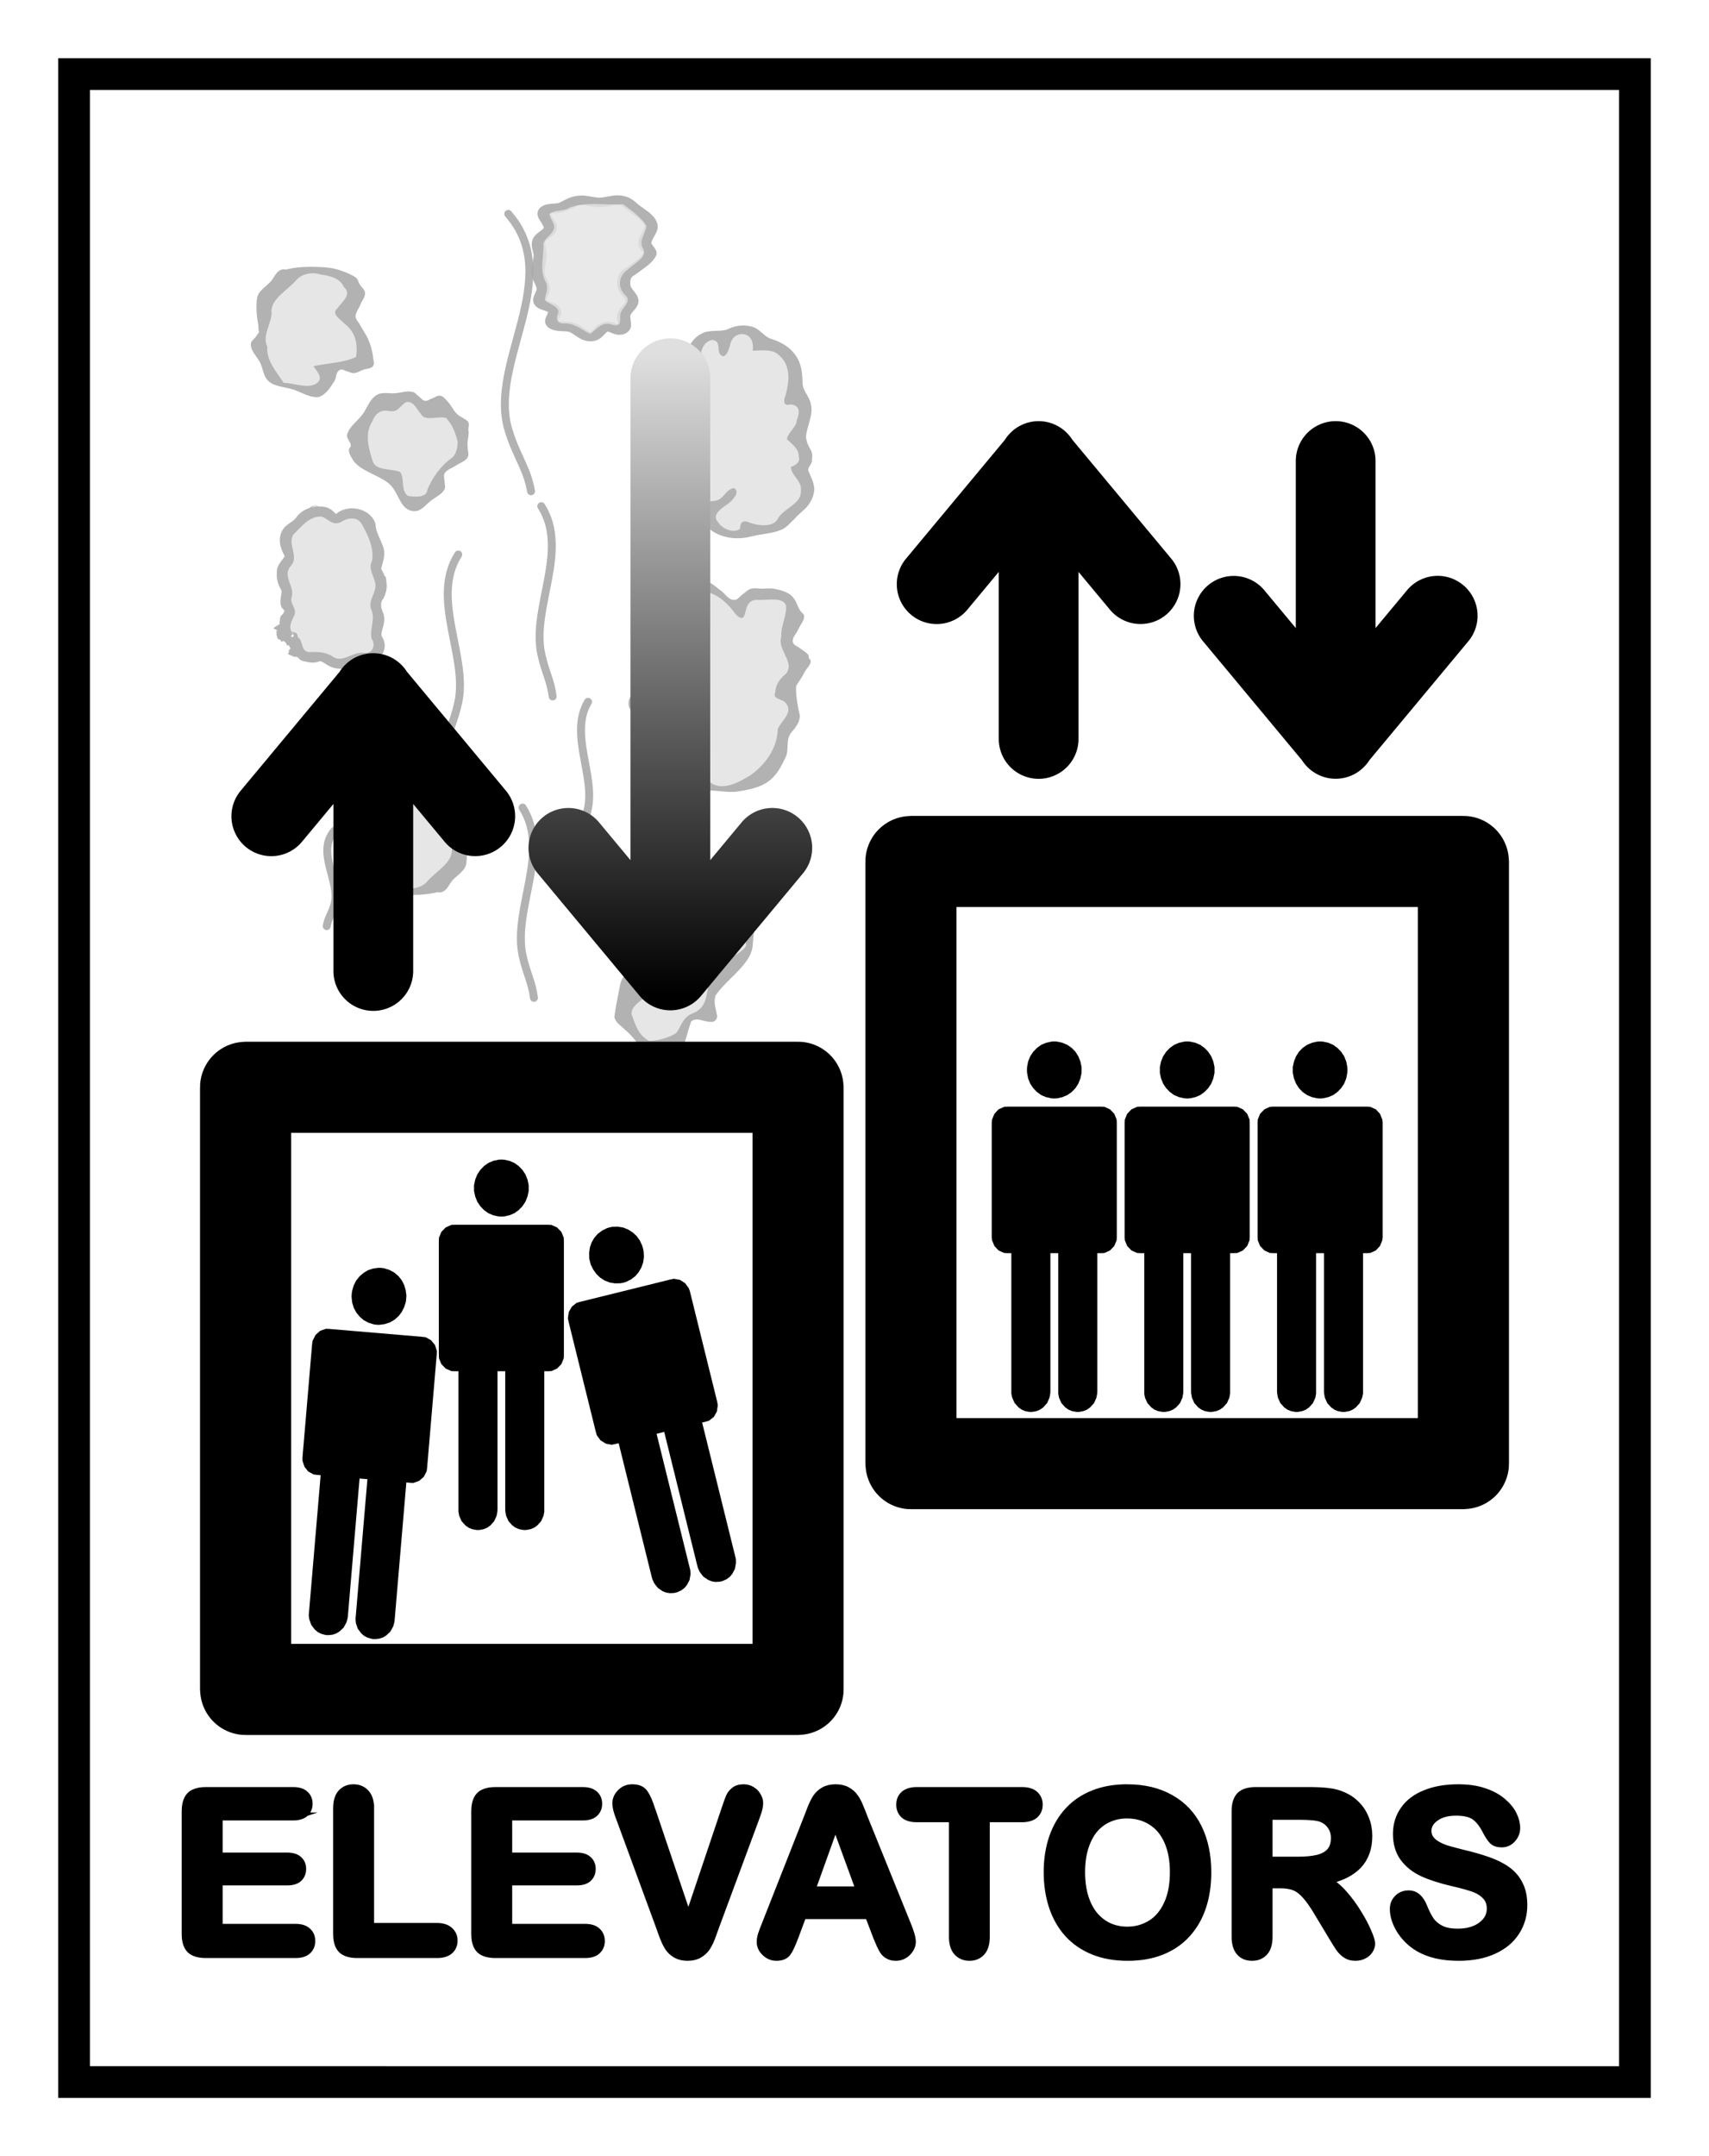
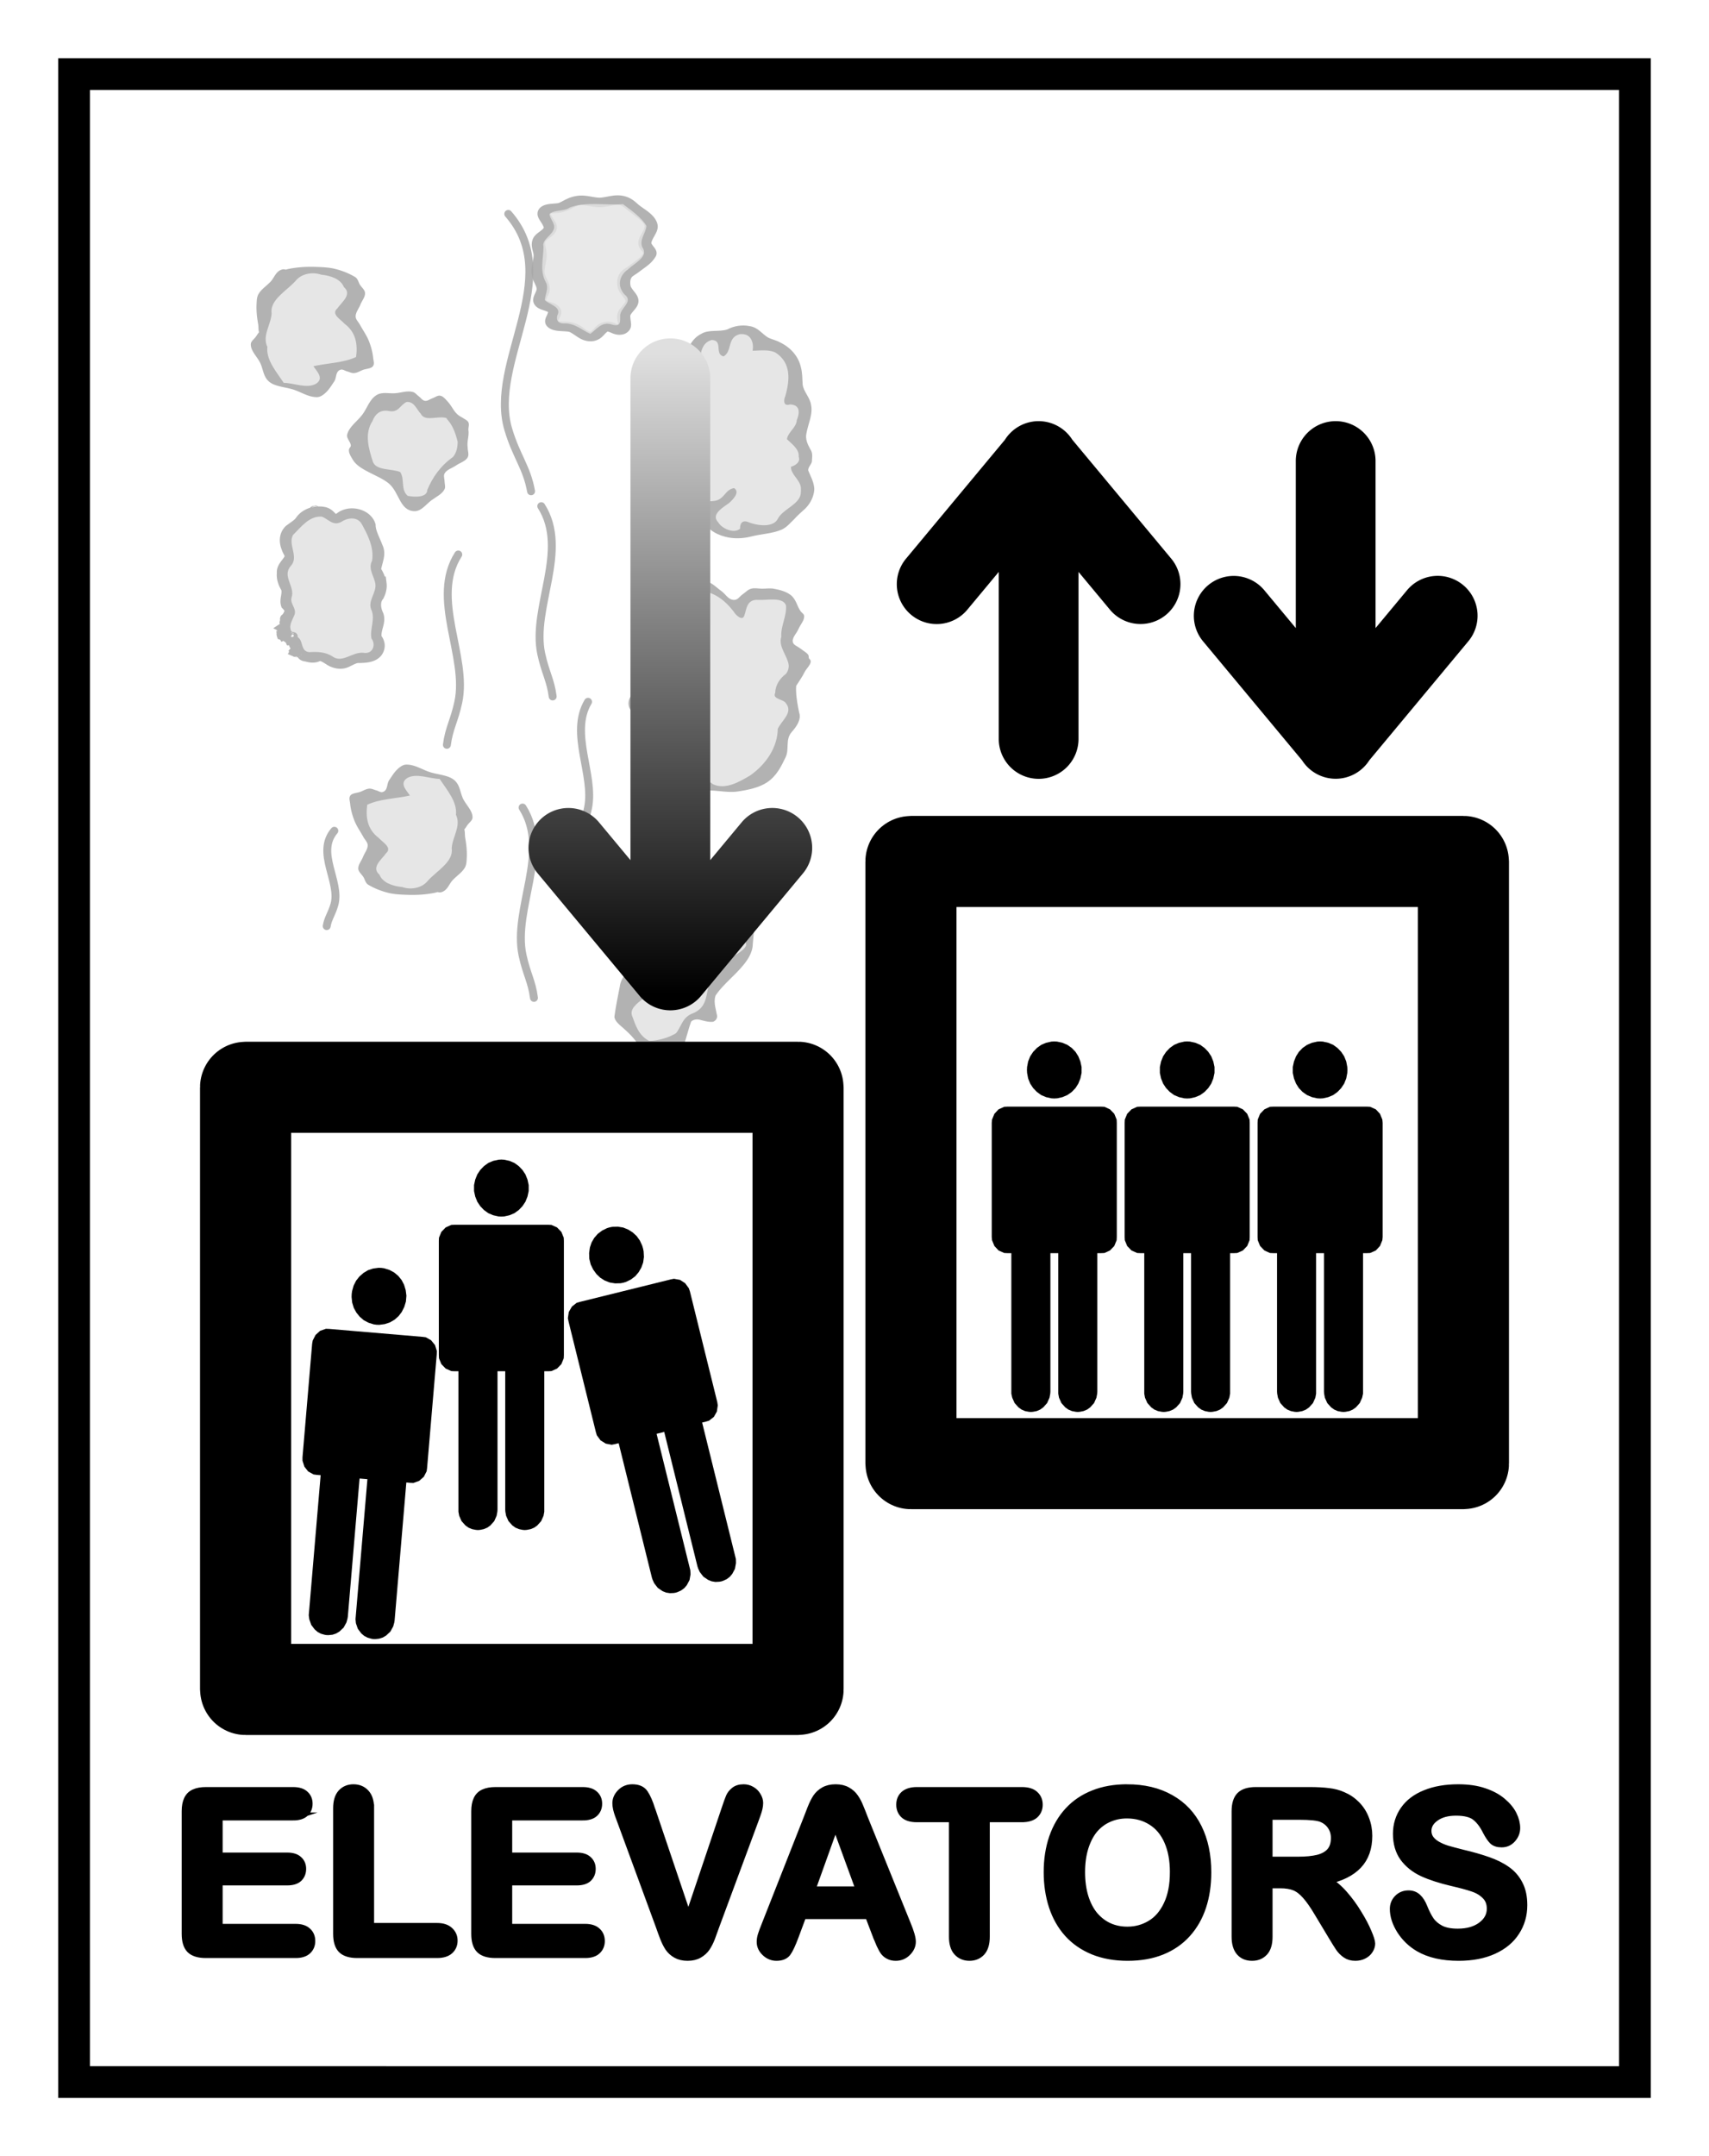
<svg xmlns="http://www.w3.org/2000/svg" xmlns:xlink="http://www.w3.org/1999/xlink" height="555.149" width="440.141" viewBox="0 0 440.141 555.149">
  <defs>
    <linearGradient id="a">
      <stop offset="0" />
      <stop offset="1" stop-color="#dfdfdf" />
    </linearGradient>
    <linearGradient gradientUnits="userSpaceOnUse" y2="104.956" x2="368.469" y1="428.445" x1="368.469" id="c" xlink:href="#a" />
    <filter width="1" x="0" height="1" y="0" id="b" color-interpolation-filters="sRGB">
      <feTurbulence seed="3" type="fractalNoise" baseFrequency="0.044 0.113" numOctaves="4" />
      <feColorMatrix values="1 0 0 0 0 0 1 0 0 0 0 0 1 0 0 0 0 0 5 -2.7" result="result0" />
      <feFlood flood-color="#FFF" flood-opacity="1" />
      <feComposite in2="result0" operator="in" />
      <feComposite in2="SourceGraphic" operator="atop" />
    </filter>
  </defs>
  <g transform="matrix(.51 0 0 .51 -18.337 -20.53)">
    <g color="#000" font-weight="400" font-family="sans-serif">
      <path d="M560.15 252.873a20.14 20.14 0 00-16.75 9.434l-49.727 59.757a20.14 20.14 0 1030.959 25.762l15.683-18.847v84.04a20.14 20.14 0 1040.276 0V328.98l15.681 18.846a20.14 20.14 0 1030.96-25.762l-49.786-59.83a20.14 20.14 0 00-17.297-9.36zM710.15 252.873a20.14 20.14 0 00-19.835 20.422v84.043l-15.683-18.848a20.14 20.14 0 00-15.844-7.478 20.14 20.14 0 00-15.115 33.238l49.818 59.87a20.14 20.14 0 0033.959-.044l49.781-59.826a20.14 20.14 0 10-30.959-25.76l-15.681 18.846v-84.041a20.14 20.14 0 00-20.442-20.422z" style="line-height:normal;text-indent:0;text-align:start;text-decoration-line:none;text-decoration-style:solid;text-decoration-color:#000;text-transform:none;block-progression:tb;white-space:normal;isolation:auto;mix-blend-mode:normal;solid-color:#000;solid-opacity:1" overflow="visible" enable-background="accumulate" />
    </g>
    <rect width="279" height="304" x="495.966" y="475.164" rx=".049" ry=".049" fill="#fff" stroke="#000" stroke-width="46" stroke-linecap="round" stroke-miterlimit="10" />
    <path d="M582.14 580.42v1.5l-.6 2.775-1.05 2.625-1.424 2.25-1.875 1.95-2.25 1.575-2.475 1.05-2.7.6-1.425.075-1.425-.075-2.7-.6-2.475-1.05-2.175-1.575-1.875-1.95-1.5-2.25-1.05-2.625-.525-2.775-.075-1.5.075-1.5.525-2.775 1.05-2.625 1.5-2.25 1.875-1.95 2.175-1.575 2.475-1.05 2.7-.6 1.425-.075 1.425.075 2.7.6 2.475 1.05 2.25 1.575 1.875 1.95 1.425 2.25 1.05 2.625.6 2.775v1.5zM544.64 598.945l-1.574.075-2.85 1.275-2.1 2.25-1.2 2.925-.15 1.65v57.6l.15 1.65 1.2 2.925 2.1 2.25 2.85 1.275 1.575.075h2.025v70.95l.45 2.025 1.2 2.7 1.95 2.175 1.575 1.125 1.725.75 1.95.375.975.075 1.05-.075 1.95-.375 1.725-.75 1.575-1.125 1.95-2.175 1.2-2.7.375-2.025.075-1.05v-69.9h3.975v70.95l.375 2.025 1.2 2.7 1.95 2.175 1.575 1.125 1.8.75 1.95.375.975.075 1.05-.075 1.875-.375 1.8-.75 1.575-1.125 1.95-2.175 1.2-2.7.375-2.025.075-1.05v-69.9h1.95l1.65-.075 2.775-1.275 2.175-2.25 1.2-2.925.075-1.65v-57.6l-.075-1.65-1.2-2.925-2.175-2.25-2.775-1.275-1.65-.075h-47.4zM649.266 580.42v1.5l-.6 2.775-1.05 2.625-1.5 2.25-1.875 1.95-2.175 1.575-2.475 1.05-2.7.6-1.425.075-1.425-.075-2.7-.6-2.475-1.05-2.175-1.575-1.875-1.95-1.5-2.25-1.05-2.625-.6-2.775v-3l.6-2.775 1.05-2.625 1.5-2.25 1.875-1.95 2.175-1.575 2.475-1.05 2.7-.6 1.425-.075 1.425.075 2.7.6 2.475 1.05 2.175 1.575 1.875 1.95 1.5 2.25 1.05 2.625.6 2.775v1.5zM611.766 598.945l-1.575.075-2.85 1.275-2.175 2.25-1.2 2.925-.075 1.65v57.6l.075 1.65 1.2 2.925 2.175 2.25 2.85 1.275 1.575.075h2.025v70.95l.375 2.025 1.2 2.7 1.95 2.175 1.575 1.125 1.8.75 1.95.375.975.075 1.05-.075 1.875-.375 1.8-.75 1.575-1.125 1.95-2.175 1.2-2.7.375-2.025.075-1.05v-69.9h3.9v69.9l.075 1.05.375 2.025 1.2 2.7 1.95 2.175 1.575 1.125 1.8.75 1.875.375 1.05.075.975-.075 1.95-.375 1.8-.75 1.575-1.125 1.95-2.175 1.2-2.7.375-2.025v-70.95h2.025l1.575-.075 2.85-1.275 2.175-2.25 1.2-2.925.075-1.65v-57.6l-.075-1.65-1.2-2.925-2.175-2.25-2.85-1.275-1.575-.075h-47.4zM716.39 580.42l-.074 1.5-.525 2.775-1.05 2.625-1.5 2.25-1.875 1.95-2.175 1.575-2.475 1.05-2.7.6-1.425.075-1.425-.075-2.7-.6-2.475-1.05-2.25-1.575-1.875-1.95-1.425-2.25-1.05-2.625-.6-2.775v-3l.6-2.775 1.05-2.625 1.425-2.25 1.875-1.95 2.25-1.575 2.475-1.05 2.7-.6 1.425-.075 1.425.075 2.7.6 2.475 1.05 2.175 1.575 1.875 1.95 1.5 2.25 1.05 2.625.525 2.775.075 1.5zM678.89 598.945l-1.65.075-2.774 1.275-2.175 2.25-1.2 2.925-.075 1.65v57.6l.075 1.65 1.2 2.925 2.175 2.25 2.775 1.275 1.65.075h1.95v69.9l.075 1.05.375 2.025 1.2 2.7 1.95 2.175 1.575 1.125 1.8.75 1.875.375 1.05.075.975-.075 1.95-.375 1.8-.75 1.575-1.125 1.95-2.175 1.2-2.7.375-2.025v-70.95h3.975v69.9l.075 1.05.375 2.025 1.2 2.7 1.95 2.175 1.575 1.125 1.725.75 1.95.375 1.05.075.975-.075 1.95-.375 1.725-.75 1.575-1.125 1.95-2.175 1.2-2.7.45-2.025v-70.95h2.025l1.575-.075 2.85-1.275 2.1-2.25 1.2-2.925.15-1.65v-57.6l-.15-1.65-1.2-2.925-2.1-2.25-2.85-1.275-1.575-.075h-47.4z" />
  </g>
  <g transform="matrix(.51 0 0 .51 -18.337 37.608)">
    <g opacity=".9">
      <path style="line-height:normal;text-indent:0;text-align:start;text-decoration-line:none;text-decoration-style:solid;text-decoration-color:#000;text-transform:none;block-progression:tb;white-space:normal;isolation:auto;mix-blend-mode:normal;solid-color:#000;solid-opacity:1" d="M231.154 220.471l-.012-.075-.394-3.1-.463.08a19.106 19.106 0 00-1.835-3.87c.26-1.339.742-2.852 1.164-4.726.484-2.155.734-4.798-.577-7.437l.113.264c-1.507-4.047-3.458-7.277-3.52-10.274l-.008-.375-.113-.361c-2.314-7.384-13.075-10.211-19.505-5.134l.091-.068c-.232.17-.357.209-.565.312-.453-.455-.948-1.023-1.796-1.726-.973-.807-2.49-1.665-4.374-1.863-.905-.184-1.793-.174-2.682-.173-.037-.017-.098-.055-.135-.072l-.996-.443-1.09.19c-.32.054-.755-.075-1.781.807-.028.023-.024.104-.051.13-3.091.969-5.791 2.853-7.403 5.434l.153-.225c-.91 1.192-2.752 2.265-4.907 3.9l-.175.133-.154.153c-3.488 3.495-3.368 8.224-1.89 11.886.446 1.35 1.065 2.293 1.296 2.835.242.57.194.327.16.384l-.058.091-.048.098c-.344.689-1.214 1.684-2.163 3.036-.91 1.296-1.846 3.163-1.682 5.365-.255 3.175.814 6.073 2.295 8.567.144.617.055 1.547-.168 2.89-.228 1.37-.579 3.17.084 5.231l.208.648.503.502c.393.391.756.85.887 1.104.13.254.036.1.11-.072l-.512 1.2.012.022c-.213.177-.435.573-.664.876-.11.09-.26.07-.354.173a3.053 3.053 0 00-.81 1.844c-.035.4.026.411.054.612l-.259.925c-.14.509.047.566.114 1.062l-3.32 2.196 1.813.922c-.064.311-.265.76-.256.921.026.46.102.358.153.522-.08.645-.009 1.205.125 1.632l.434 1.38 1.302.48.496.977 1.19-.479c.054.077.145.224.146.225l.948.668.595 1.413 1.073-.045c.13.331.162.826.299.997.206.256.337.339.47.443l-1.068 1.303.295.511-.653 1.17 2.73 1.153c.122.063.081.138.229.195.07.028.137-.038.212-.017.104.042.2.082.375.13.238.067.491.215 1.401.121.012-.001.03-.008.044-.01.252.338.482.689 1.05 1.127.755.582 2.168 1.175 3.61 1.026l-1.227-.078c1.71.407 4.697 1.33 7.86-.133l-.187.081c.245-.097.215-.116.81.12.596.237 1.496.812 2.529 1.457l-.135-.092c3.124 2.17 7.849 3.35 11.985 1.167l-.077.042c2.29-1.135 3.642-1.863 4.634-1.788l.212.016.208-.006c1.524-.059 3.496-.087 5.593-.596 2.087-.508 4.467-1.693 5.82-3.877 1.804-2.858 1.648-6.33-.333-9.095-.16-1.116.187-2.575.734-4.6.577-2.137 1.213-5.013-.303-7.954l.087.189c-.985-2.323-1.08-4.806.124-6.264l.208-.251.146-.287c1.171-2.318 1.874-4.984 1.518-7.772zm-6.553.697c.18 1.47-.185 3.104-.97 4.659l.353-.538c-3.118 3.774-2.444 8.399-.985 11.838l.04.097.048.092c.55 1.067.397 2.214-.117 4.117s-1.47 4.372-.843 7.33l.172.798.605.609c.798.8.964 2.46.332 3.456l-.01.017-.012.02c-.341.556-.742.793-1.791 1.048-1.05.255-2.574.334-4.145.394l.416.007c-3.92-.296-6.615 1.628-8.385 2.505l-.04.02-.04.019c-1.175.62-3.09.295-4.59-.746l-.07-.046-.065-.042c-.856-.534-2.018-1.37-3.62-2.007-1.6-.637-3.964-.995-6.154-.13l-.091.036-.092.042c-.293.136-1.41.076-3.108-.325-.166-.242-.311-.558-.905-1.134-.168-.163-.654-.35-.978-.547-.037-.22-.004-.462-.087-.662.01-.107.015-.169.032-.335l.35-.003-.302-.424s-.088-.294-.179-.586l.004-.017-.084-.967-.347-.763s-.275-.37-.405-.498a3.118 3.118 0 00-.353-.303c-.433-.319-.436-.23-.606-.287-.149-.37-.284-.77-.49-.983l1.417-.877-2.865-1.456c-.635-.816-1.373-1.2-1.568-1.287-.24-.106.148-.033.642.567l-.606-.423-.321-.091-.23-.154c.15-.752.15-1.51.015-1.902.09-.228.414-.445.445-.642.055-.348-.011-.456-.025-.703.127-.125.265-.276.613-.567.447-.375 1.105-.985 1.448-2.003.146-.433-.117-.863-.15-1.33.418-1.472.162-2.917-.36-3.931-.374-.724-.815-1.134-1.245-1.626-.13-.554-.108-1.314.095-2.537.22-1.324.605-3.07.08-5.121l-.11-.43-.247-.381c-1.308-2.032-2.062-4.213-1.846-6.147l.032-.3-.032-.3c-.063-.526.101-.967.744-1.882.62-.883 1.672-2.031 2.506-3.63 1.088-1.863.71-3.944.18-5.191-.537-1.26-1.067-2.115-1.165-2.437l-.04-.124-.047-.12c-.886-2.156-.729-4.585.576-5.962 1.614-1.17 3.945-2.447 5.79-4.863l.084-.11.073-.115c1.362-2.18 4.536-3.606 7.075-3.023l.28.065.293.02c.116.008.187.003.63.371.445.369 1.05 1.065 1.924 1.867l-.278-.29c1.367 1.635 4.081 2.17 5.75 1.805 1.67-.366 2.771-1.103 3.63-1.733l.048-.033.044-.036c2.474-1.954 7.91-.528 8.8 2.313l-.12-.736c.103 4.911 2.63 8.728 3.856 12.02l.048.134.065.13c.54 1.087.514 2.244.143 3.896-.372 1.652-1.137 3.62-1.43 5.928l-.132 1.036.631.88c1.236 1.725 2.05 3.693 2.372 5.7zm-28.302-39.246c-1.06.03-2.062.212-3.06.476a3.4 3.4 0 01.984-.505c.538-.167.793-.153.985-.156.385-.007.503.027.635.052.132.024.24.046.42.11.005.002.03.021.036.023zm-8.129 74.85l-.003.03c-.008.01-.059.052-.07.065-.089.09-.189.15-.292.235.107-.096.134-.18.205-.267.05-.034.11-.025.16-.062zm-.255.102c-.006 0-.055.063-.058.065l-.062-.02c.037-.021.083-.022.12-.045zm-.215.944c-.265.014-.467.164-.7.114-.044-.003-.06-.024-.103-.03.048-.012.175-.037.179-.038h.047c.178-.01.246-.032.347-.049.047-.01.196.012.23.003zm-.745-4.25c-.007.004-.01.027-.018.032-.174.118-.209.103-.325.16l.044-.04.003-.003c.09-.03.19-.105.296-.15zm-.018-1.095l-.02.016c-.037-.016-.066-.03-.105-.045.011-.005.011-.009.022-.014l.055.004c.03.011.018.026.047.039zm-.756-.408c-.055.014-.083.032-.127.046-.006 0-.01-.008-.015-.01.041-.012.036-.013.127-.033l.015-.003zm-.073 1.942c-.09.028-.166.05-.073.026.01-.002.055-.03.066-.033l.007.007zm-.018 3.876c-.35.018-.77.102-1.004.056-.17-.034-.198-.129-.328-.166.01.001.017-.002.026 0 .22.06.323-.018.561.006-.037-.005-.067-.04-.105-.045.208.006.35-.025.554-.046l.102.065c-.06.005-.04.033-.105.036.068 0 .093.005.16.003l.139.092zm-1.336-13.91l-.602-.436c.164.105.343.222.588.378.017.023-.001.036.015.059zm-.054-.006l-.015.088c-.047-.031-.123-.14-.165-.166.06.043.12.029.18.078zm-.048.124l-.576-.29c-.042-.021-.083-.08-.124-.098.192.078.43.17.7.388zm-.098.668l-.103.567-.073-.04.004.027-.675-.313c-.05-.02-.052-.05-.106-.069-.01-.003-.028.004-.04 0l-.113-.048-.12-.01c.007-.017.015-.023.022-.04l-.58-.267c.208-.199.42-.318.609-.635.053.046.11.092.211.18.008-.084-.062-.186-.065-.274.442.197.68.556 1.029.922zm-.172 2.189l-.029.081-.219.014-.019.097c.028-.008.052-.018.07-.023.075-.02.098-.021.15-.032l-.227.619-.044.045-.062.007-.01.062-.23-.04-.862.089.19-.196-.08-.013c.3-.21.584-.347.864-.6l-.248.014-.642.58-.175-.026.719-1.18.646.382-.004.026c.007-.007.015-.01.022-.017l.19.11zm-.095-.74l-.029.153-.529-.244.12-.199c-.152.001-.356.04-.467.036l-.211-.097.667.032c.223.157.317.227.45.32zm-.073 6.447c-.034.019-.05.048-.084.068-.005-.001-.01-.005-.018-.006.051-.03.052-.033.102-.062zm-.09.075c-.02.011-.032.027-.052.039-.02-.014-.01.001-.03-.014l.056-.032.025.007zm-.566-7.036c-.177.023-.217-.032-.431.013-.038.008-.095.059-.135.068l-.117-.055c.01-.012.015-.036.026-.049.191-.058.357-.098.463-.114l.194.137zm-.008-4.359c.04.214-.004.19-.019.244l-.441.564c-.015-.026-.043-.036-.059-.062.185-.269.41-.48.519-.746zm-.671 6.41l-.132.121-.01.014-.06.006c.072-.045.131-.092.202-.14zm-.022-1.905c-.02.005-.045.027-.066.033.008-.009.011-.025.019-.033h.047zm-.307 8.372l-.058.11c.002-.008-.002-.028 0-.035.006-.023.053-.053.058-.075zm-6.465-9.691c-.032.048-.091.057-.12.108-.212.372-.201.646-.263.954-.007-.075-.021-.089-.015-.238.008-.157.015-.368.142-.736.017-.046.052-.1.088-.173l.168.085z" color="#000" font-weight="400" font-family="sans-serif" overflow="visible" fill="#aaa" enable-background="accumulate" />
      <path d="M121.401 151.475c-2.35.32-4.503 2.04-6.965.88-3.98-.591-8 1.198-11.463 2.984-1.975 1.326-1.501 3.76-.265 5.4 1.28 2.207-.902 3.49-1.627 5.189-.286 3.473 3.318 5.725 5.56 7.816 2.995 1.43 6.667-1.749 9.475.662 3.062 2.326 6.211-1.34 9.498-.269 1.925.444 3.255-1.488 5.268-.784 1.549.55 3.485 1.798 5.113.637-.011-1.026.569-1.574 1.57-1.54 1.16-1.633 4.212-.635 4.546-3.1-.185-2.227-.072-4.504 1.367-6.386 2.025-2.642-1.571-5.343-1.18-8.302.47-2.584-2.528-3.375-4.33-2.141-2.971.522-6.013-1.197-8.959.14-2.65.77-4.937-1.535-7.608-1.186z" transform="matrix(0 1.668 -1.868 0 508.45 18.471)" fill="#e3e3e3" filter="url(#b)" />
    </g>
    <path style="line-height:normal;text-indent:0;text-align:start;text-decoration-line:none;text-decoration-style:solid;text-decoration-color:#000;text-transform:none;block-progression:tb;white-space:normal;isolation:auto;mix-blend-mode:normal;solid-color:#000;solid-opacity:1" d="M367.878 39.109c-1.285-4.417-6.198-6.939-9.055-9.169-1.684-1.314-3.716-3.806-7.965-4.746-2.764-.611-5.28-.21-7.3.16-2.022.368-3.694.71-4.86.708-1.179-.003-2.73-.287-4.594-.605-1.865-.318-4.104-.674-6.644-.327-4.852.663-7.473 3.024-9.548 3.656-.386.117-1.797.214-3.558.366-1.76.152-4.488.541-6.009 2.386-1.02 1.238-1.11 2.688-.795 3.799.314 1.11.912 2.01 1.448 2.816 1.073 1.613 1.62 2.796 1.536 3.1-.084.307-.656.9-1.838 1.787-1.183.887-2.94 2.023-3.696 3.974-1.366 3.521.46 6.392.423 8.184-.053 2.542-1.402 5.611-1.018 9.23.369 3.474 2.47 5.904 2.572 7.695.024.426-.382 1.377-.963 2.644-.581 1.267-1.354 3.073-.26 5.038 1.166 2.093 3.67 2.749 5.145 3.239 1.476.49 1.964.841 1.898.732-.085-.137-.092.501-.705 1.773-.306.637-.68 1.378-.824 2.318a3.789 3.789 0 001.069 3.241c1.864 1.9 4.831 2.191 6.852 2.307 2.02.115 3.65.2 4.21.38.84.268 2.191 1.223 3.868 2.351 1.676 1.129 4.128 2.591 7.523 2.395a8.29 8.29 0 004.203-1.447c.964-.674 1.592-1.367 2.142-1.96 1.099-1.183 1.837-1.648 1.835-1.648-.614.105.133.12 1.529.722.697.302 1.511.674 2.7.919 1.188.245 3.044.235 4.469-.451 1.507-.726 2.434-1.933 2.755-2.973.32-1.04.236-1.96.131-2.79-.21-1.662-.414-3.077-.255-3.496.227-.602.969-1.476 1.904-2.588.936-1.112 2.111-2.55 2.175-4.457.07-2.115-1.217-3.714-2.193-4.956-.976-1.243-1.679-2.205-1.802-2.84-.3-1.544-.197-3.078.434-4.126.224-.371.45-.58 1.054-1.003.605-.424 1.577-1.006 2.722-1.871 3.777-2.857 6.304-4.253 8.45-7.778.615-1.01.563-2.128.259-2.944-.304-.816-.774-1.42-1.182-1.938-.817-1.034-1.23-1.762-1.23-1.746-.05-.884.631-2.196 1.566-3.847.934-1.65 2.143-3.74 1.422-6.214zm-6.443.993c.221.759-.193 1.85-1.069 3.398-.876 1.547-2.194 3.45-2.058 5.866.11 1.957 1.458 3.118 2.102 3.934.285.36.418.591.478.714-1.616 2.566-3.102 3.261-7.042 6.24-.862.653-1.66 1.124-2.543 1.742-.883.619-1.862 1.443-2.517 2.532-1.376 2.286-1.322 4.667-.923 6.719.385 1.982 1.705 3.403 2.605 4.547.899 1.145 1.342 1.936 1.324 2.464-.015.445-.392 1.105-1.204 2.07-.812.965-2.01 2.147-2.642 3.817-.807 2.139-.11 3.93.052 5.208.049.387.013.549 0 .789-.07-.03-.064-.02-.139-.053-1.229-.531-3.199-1.806-6.381-1.267-3.372.572-4.755 2.507-5.798 3.63-.521.56-.972.996-1.248 1.188-.275.193-.205.128-.164.125-.487.028-1.162-.216-2.528-1.136-1.366-.92-2.975-2.354-5.692-3.223-2.501-.8-4.76-.676-6.345-.767-1.479-.084-1.772-.223-1.871-.294.042-.218.206-.645.478-1.21.569-1.184 1.881-3.058.496-5.312-1.257-2.045-3.722-2.656-5.174-3.138-1.452-.482-1.848-.807-1.777-.68-.105-.19-.079-.667.405-1.722.484-1.056 1.404-2.466 1.296-4.36-.203-3.534-2.388-6.023-2.584-7.864-.253-2.392.964-5.306 1.037-8.79.067-3.26-1.194-5.607-.672-6.954.136-.35.853-1.015 2.084-1.938 1.23-.923 3.011-2.146 3.571-4.184.739-2.685-1.093-4.668-2.065-6.129-.485-.73-.828-1.344-.926-1.69-.098-.347-.073-.298-.011-.372-.1.12-.108.014 1.142-.093 1.249-.108 3.135-.038 5.323-.704 4.15-1.263 6.428-3.12 8.22-3.366.966-.131 2.252-.004 3.93.282 1.677.286 3.683.727 6.074.732 2.598.007 4.735-.533 6.48-.852 1.745-.318 2.95-.407 3.784-.223 1.268.28 2.843 1.697 5.064 3.43 3.415 2.666 6.82 4.806 7.428 6.894z" color="#000" font-weight="400" font-family="sans-serif" overflow="visible" opacity=".9" fill="#aaa" enable-background="accumulate" />
    <path d="M106.857 192.19c-3.148 1.343-5.717 4.026-8.11 6.34.516 4.73-1.024 10.014 1.272 14.4 1.48 1.518.777 4.238 2.406 5.473 2.032-.098 3.963-1.982 6.139-.99 2.1.75 3.46 3.027 5.996 2.615 4.457.008 9.004 1.092 13.278-.66 2.216-.831 4.429.213 6.577.301 1.659-1.264 2.414-4.261 5.157-3.543 1.448.555 3.57.371 3.515-1.623-.199-2.976 2.524-4.852 3.842-7.123-1.508-1.656-4.629-2.956-3.48-5.767 1.172-2.77-1.52-2.256-3.31-2.324-2.836-.021-5.156-3.668-7.778-1.211-2.935 2-6.885 1.665-9.361-.894-2.395-1.818-4.704-5.659-8.2-3.887-2.775.914-5.241-.936-7.943-1.107z" transform="matrix(0 1.359 -1.868 0 721.422 -104.89)" opacity=".9" fill="#e3e3e3" filter="url(#b)" />
    <g opacity=".9">
      <path d="M416.98 391.686c-1.052-2.254-3.734-3.767-5.618-5.636-2.115-1.958-3.207-4.347-4.805-6.523l-7.728-11.456c-2.62-2.01-6.591-2.446-9.701-3.911-3.974-1.566-8.318-3.219-12.99-2.816-3.658.177-7.082 1.251-10.303 2.456-2.626.767-5.386 1.291-7.92 2.22-3.681 2.519-5.375 6.088-8.236 9.046-1.942 2.249-3.35 5-2.422 7.671.52 2.444 2.787 4.376 4.572 6.385 1.725 2.064 2.334 4.628 1.433 6.969-.685 3-1.275 6.204.296 9.114 1.026 2.505 1.876 5.114 1.521 7.746-2.03 3.681-5.565 7.006-6.085 11.061-1.004 5.197-2.099 10.387-2.773 15.614.362 2.654 3.319 4.48 5.38 6.498 3.566 3.125 6.603 6.65 8.12 10.589.986 2.13 1.839 4.292 2.725 6.445 1.136 1.843 5.424 1.808 6.425-.098 1.368-2.044 1.279-4.38 1.443-6.595-.22-1.31 1.056-3.075 3.15-2.746 2.075.196 4.092 1.314 6.225.738 2.04-.785 2.25-2.652 2.71-4.112.814-2.769 1.574-5.547 2.554-8.287 1.009-1.194 3.344-1.412 4.973-.81 1.983.459 4.03 1.119 6.155.833 1.867-.753 2.314-2.513 1.787-3.911-.543-3.092-1.656-6.277-.531-9.37 3.661-5.42 9.466-9.843 13.72-14.998 2.778-3.262 4.947-6.949 5.034-10.841.276-3.477.697-6.947 1.04-10.42a1.494 1.494 0 00-.15-.855zm-5.666 11.47c-.677 2.599-3.832 4.233-6.466 5.805-2.284 1.264-4.725 2.413-6.665 3.971-1.105 1.647-.318 3.828-2.258 5.198-1.848 1.442-3.328 3.257-3.389 5.276-.685 3.333-1.046 6.7-1.916 10.011-1.034 2.223-4.078 3.468-6.936 4.229-2.823.902-4 3.184-4.724 5.207-.752 1.859-1.427 3.847-3.31 5.297-2.409 1.161-5.531 1.144-7.861 2.424-1.506.736-3.927.915-5.124-.258-1.745-1.677-2.96-3.612-4.174-5.51-1.548-2.584-2.593-5.372-2.543-8.209.817-2.64 3.972-4.344 6.695-5.964 1.324-.823 1.624-2.695-.084-3.374-2.046-1.059-4.693-1.523-6.283-3.018-.636-1.721 1.208-3.195 2.547-4.448 1.934-1.734 3.863-3.577 4.63-5.78.066-4.246-3.924-7.936-3.59-12.206.874-3.994 4.631-7.303 5.418-11.316.08-2.386-2.28-4.347-4.762-5.694-1.413-.873-2.887-1.769-3.754-2.989-.634-2.814 1.377-5.428 2.773-7.95 1.465-2.416 2.963-5.18 6.438-6.41 2.785-1.137 5.636-2.28 8.748-2.86 2.937-.447 5.996.216 8.42 1.442 3.574 1.567 6.66 3.662 9.481 5.878 4.24 3.903 5.071 9.272 9.94 12.868 2.87 2.322 6.349 4.52 7.549 7.634 1.153 3.437.89 6.998 1.244 10.499l-.044.246z" fill="#aaa" />
      <path d="M192.724 185.376c-4.165-.143-7.933 1.94-10.745 4.792-5.188 3.43-11.957 5.793-14.388 12.103-1.294 3.591.933 7.54 3.392 10.065 2.871 1.56 6.288 3.867 9.677 2.9 2.32-.813 3.638-3.96 6.123-4.057 4.07 1.104 8.222 4.128 12.553 2.073 2.728-1.262 6.072-1.338 8.273.978 1.455 1.512 4.441 2.505 5.58.093.59-1.155 1.59-3.234 2.88-1.44 1.887 1.698 3.971 3.931 6.794 2.985 3.163-.848 7.011-1.694 9-4.507-.048-2.543-1.183-5.321-2.829-7.281-2.517-1.506-6.064-1.684-7.479-4.706-3.139-5.133-10.193-2.502-14.452-5.903-1.75-.743-3.721-1.01-4.804-2.826-1.943-1.778-3.417-4.751-5.886-5.529l-3.689.26z" transform="matrix(0 1.359 -1.868 0 758.548 136.625)" fill="#e3e3e3" filter="url(#b)" />
    </g>
    <g opacity=".9">
      <path d="M272.477 143.09c0-1.217.554-2.55 0-3.651-.577-1.147-2.087-1.616-3.13-2.425-4.283-2.005-4.47-5.105-7.692-8.455-.979-1.011-1.989-2.335-3.473-2.55-1.349-.197-2.551.867-3.827 1.3-1.277.434-2.48 1.495-3.828 1.298-1.3-.19-2.028-1.489-3.043-2.234-1.014-.745-1.789-1.884-3.046-2.234-2.845-.794-5.944.432-8.917.649-2.973.216-6.35-.69-8.92.649-3.974 2.069-5.123 6.784-7.685 10.176-2.561 3.392-6.803 6.172-7.683 10.176-.468 2.124 3.031 4.676 1.488 6.354-1.543 1.678.338 4.445 1.489 6.353 3.205 5.318 13.139 7.69 18.081 11.836 5.343 4.481 5.445 13.654 12.796 13.992 3.605.166 6.041-3.514 8.822-5.55 2.33-1.705 5.363-3.092 6.55-5.552.586-1.216 0-2.643 0-3.965s-.653-2.776 0-3.965c1.081-1.97 3.891-2.71 5.837-4.064 1.946-1.355 4.756-2.094 5.838-4.065.805-1.467 0-3.26 0-4.891-.482-3.748.857-5.536.343-9.182zm-6.272 4.804c-.025.96.007 1.963-.219 2.77-.538 1.922-.354 4.129-1.613 5.766-.918 1.194-2.833 1.491-3.987 2.512-3.212 2.84-5.604 6.35-7.903 9.815-1.543 2.323-1.345 5.862-3.919 7.302-.903.506-2.138 0-3.207 0s-2.374.593-3.207 0c-1.805-1.284-.995-4.003-1.492-6.005-.497-2.001.125-4.534-1.489-6.005-1.498-1.366-4.174-.924-6.26-1.388-2.087-.463-4.517-.277-6.261-1.391-.876-.56-1.353-1.527-1.74-2.418-1.272-2.926-1.469-6.15-1.774-9.273-.222-2.275-.658-4.634-.036-6.85.411-1.467 1.613-2.665 2.419-3.997.805-1.333.95-3.22 2.415-3.997 1.178-.625 2.75 0 4.123 0 1.373 0 2.848.46 4.119 0 1.284-.465 1.98-1.722 2.97-2.583.99-.861 1.58-2.65 2.966-2.583 2.253.108 2.856 3.09 4.284 4.636 1.427 1.546 2.16 3.966 4.283 4.64 2.312.733 4.819-.856 7.228-1.282 1.11-.197 2.394-.133 3.615-.165-.454 1.382.864 2.857 1.434 4.23.871 2.096 1.772 4.223 3.127 6.082.04.056.084.124.124.184z" fill="#aaa" />
      <path d="M242.779 147.773c-3.068.565-6.478 1.305-8.952 3.243-.805 2.152 1.52 5.705-1.571 6.748-1.368 1.063-4.555 1.681-4.342 3.805 1.044 1.767 4.125 2.171 3.353 4.835-.67 2.512 1.633 3.846 3.69 4.385 4.729 2.28 10.277 1.052 15.15-.083 3.364-.865 2.524-5.068 3.84-7.386 2.733-1.305 6.443-.038 8.853-2.032.52-1.977.635-5.243-2.167-5.283-4.564-1.365-8.924-3.527-12.284-6.965-1.645-.997-3.685-1.229-5.57-1.267z" transform="matrix(0 1.359 -1.868 0 543.128 -180.55)" fill="#e3e3e3" filter="url(#b)" />
    </g>
    <g opacity=".9">
      <path d="M170.205 117.009a7.748 7.748 0 001.869 2.112c2.978 2.324 8.006 2.542 12.009 3.813 4.003 1.271 7.642 3.87 12.01 3.813.992-.013 1.943-.456 2.683-.938 2.781-1.813 4.248-4.492 5.927-6.919 1.324-1.913.56-5.088 3.237-5.979 1.073-.356 2.227.57 3.34.853 1.113.285 2.163.9 3.34.853 1.76-.07 3.177-1.11 4.766-1.665 1.589-.555 3.797-.596 4.768-1.667 1.077-1.187.388-2.845.253-4.264-.28-2.927-1.07-5.84-2.19-8.658-1.135-2.851-3.044-5.508-4.552-8.266-.705-1.29-2.004-2.485-2.102-3.87-.15-2.114 1.572-4.077 2.359-6.114.786-2.038 2.592-4 2.357-6.11-.163-1.458-1.694-2.653-2.543-3.98-.848-1.326-.985-3.056-2.545-3.978-3.06-1.808-6.56-3.21-10.269-4.097-3.127-.748-6.499-.848-9.787-.956a61.885 61.885 0 00-8.292.262c-2.235.228-5.171.657-6.583 1.15-.56-.167-1.127-.259-1.677-.13-3.346.784-4.05 4.182-6.074 6.273-2.026 2.09-4.778 3.895-6.075 6.272-.781 1.431-.806 3.034-.9 4.573-.21 3.484.16 6.99.778 10.447.237 1.322.028 2.876.446 4.176-.752.798-1.26 1.878-1.944 2.67-.854.989-2.083 1.956-2.186 3.12-.304 3.41 3.15 6.438 4.724 9.658 1.18 2.414 1.444 5.232 2.853 7.546zm7.748-.337c-.796-1.361-1.17-2.974-2.025-4.3-1.369-2.119-3.52-4.053-4.108-6.356-.41-1.603.486-3.249.482-4.88-1.963-4.844-1.416-8.044 1.54-13.104 1.478-2.529-.722-5.64.525-8.235 1.139-2.368 4.241-3.967 6.066-6.095 1.378-1.607 3.603-3.173 4.861-4.856.706-.524 1.314-1.327 2.045-1.778 1.22-.753 2.107-1.98 3.66-2.26 2.415-.434 4.855.788 7.284 1.18 2.428.393 5.338.054 7.286 1.179 1.436.829 1.588 2.404 2.381 3.606.794 1.202 2.389 2.272 2.38 3.606-.01 1.798-2.18 3.227-3.27 4.842-1.09 1.614-3.407 3.048-3.267 4.843.195 2.483 3.693 4.187 5.54 6.28 1.845 2.094 4.647 3.88 5.535 6.282.574 1.551-.195 3.21-.294 4.814-.099 1.605 1.01 3.521-.297 4.816-.903.894-2.845.8-4.299 1.134-3.546.818-7.154 1.495-10.77 2.13-2.141.376-5.494-.445-6.467.994-.707 1.045 1.387 2.1 2.08 3.151.694 1.05 2.179 1.988 2.081 3.151-.054.646-.96 1.09-1.439 1.634-.479.545-.63 1.363-1.437 1.636-2.134.72-4.664-.45-6.996-.676-2.332-.226-5.099.332-6.997-.68-.974-.518-1.603-1.242-2.08-2.058z" fill="#aaa" />
      <path d="M270.978 178.22c-1.223 2.462-4.738 4.625-4.08 7.705.778 2.878 3.964 2.225 6.182 2.194-.58 3.919-2.44 7.948-1.9 11.893 3.716 2.271 8.13 4.004 12.488 2.53 1.958-.247 4.824-1.798 5.958.699 1.65 2.165 2.938 5.947 6.405 5.044 2.899.508 5.295-1.23 6.811-3.559 2.202-1.784 2.513-4.84.939-7.143-2.358-3.863-3.35-9.439-8.11-11.136-3.714-1.937-6.335-5.952-10.75-6.438-4.156-2.438-9.41-1.801-13.943-1.789z" transform="matrix(-.809 -1.225 1.684 -.588 98.339 556.276)" fill="#e3e3e3" filter="url(#b)" />
    </g>
    <g opacity=".9">
      <path style="line-height:normal;text-indent:0;text-align:start;text-decoration-line:none;text-decoration-style:solid;text-decoration-color:#000;text-transform:none;block-progression:tb;white-space:normal;isolation:auto;mix-blend-mode:normal;solid-color:#000;solid-opacity:1" d="M447.137 172.73c-.197-3.113-1.838-6.028-3.042-8.97-.174-1.865 2.13-3.323 1.87-5.214.19-1.838.375-3.761-.793-5.466-1.396-2.51-2.615-5.196-1.997-7.94.842-4.946 3.507-9.842 2.267-14.884-.598-3.482-3.772-6.403-4.16-9.923-.212-2.968-.098-5.974-.944-8.904-1.136-4.908-4.745-9.607-10.559-12.355-1.771-.997-3.964-1.466-5.821-2.33-3.225-1.855-5.051-5.165-9.402-5.832-3.858-.834-8.137-.065-11.314 1.664-4.169 1.346-9.395-.08-13.102 2.19-4.704 2.36-6.311 6.582-8.016 10.318-2.946 5.116-7.355 10.075-7.36 15.807-.418 4.543.413 9.36-2.451 13.583-.764 1.657-1.927 3.21-2.818 4.816-.42 1.548-.655 3.135-1.338 4.632-.47 3.337 1.447 6.535 3.105 9.567 1.624 2.558 3.725 4.934 5.995 7.21 1.837 3.215-1.533 6.408-.878 9.683.241 3.548 1.185 7.406 4.917 9.943 1.686 1.363 3.219 2.877 5.523 3.73 2.244.891 4.162 2.392 4.407 4.317.807 4.22 5.65 7.551 11.03 8.882 4.252 1.12 8.955.919 13.173-.177 5.015-1.275 10.565-1.42 15.21-3.42 2.753-1.244 4.335-3.393 6.285-5.204 1.74-1.94 3.75-3.723 5.755-5.515 2.67-2.71 4.18-6.022 4.473-9.34l-.015-.869zm-7.552 1.504c-.07 3.594-3.353 6.66-7.208 8.68-1.834.97-3.284 2.293-3.9 3.895-.927 1.95-2.793 4.084-5.938 4.182-3.194.262-5.914-1.222-8.535-2.294-1.775-.516-4.399-.147-5.016 1.334.119 1.19.825 3.246-1.43 3.56-3.785.47-6.783-1.932-8.192-4.224-1.017-1.339-1.433-3.263.364-4.37 3.312-2.676 7.73-4.961 8.993-8.639.811-1.402.932-3.48-1.121-4.314-1.85-.691-3.595.02-4.702 1.16-.964 1.146-1.405 2.543-2.746 3.562-1.745 1.724-4.993 2.545-7.753 1.674-5.95-1.617-8.577-7.052-6.729-11.28.644-1.457 1.974-2.816 3.834-3.547 1.534-.752 1.787-2.226.791-3.302-1.52-.583-2.99-1.551-4.467-2.3-4.14-2.388-8.218-5.226-9.682-9.046-.655-1.205-1.869-2.567-.854-3.85.5-1.652-.657-3.325.05-4.978.928-3.4 3.686-6.332 6.616-8.988 1.672-1.879-.392-3.997-.631-5.955-.044-3.56 1.757-6.944 2.86-10.37.553-1.604 2.914-1.877 4.557-2.605 1.952-1.066 1.277-3.004 1.699-4.524.369-2.938.815-6.117 3.467-8.49 1.35-.96 4.295-.407 4.057 1.156.265 2.112-.842 4.453.887 6.361 2.4 1.308 5.926-.465 5.814-2.502.82-2.748 1.198-5.686 3.377-8.092 3.091-1.754 7.985.972 6.859 3.61-.296 1.52-.959 3.343.555 4.643 3.081 1.268 6.144-1.59 9.269-.397 4.51 1.12 6.515 4.669 7.637 7.758 2.017 5.43-.018 11.03-1.583 16.37-.428 1.155-.552 2.962 1.504 3.279 1.81.162 4.298-.834 5.436.722 1.155 1.297-.124 2.752-.14 4.137-.544 3.029-.945 6.523-4.362 8.639-1.768 1.39-1.66 3.828.535 4.95 1.469 1.39 3.612 2.547 4.322 4.267.227 1.477-.64 3.049.309 4.456.104 1.534-2.315 2.026-3.816 2.601-1.709 1.019-.7 2.828.419 3.877 2.254 2.808 5.106 5.769 4.594 9.194zm-29.232 14.887c-.46.36.165-.364 0 0z" color="#000" font-weight="400" font-family="sans-serif" overflow="visible" fill="#aaa" enable-background="accumulate" />
      <path d="M247.108 53.623c-3.07-.192-5.383 2.79-8.297 2.672-.644-1.484-1.99-2.585-3.727-2.08-2.7-.224-4.603 1.73-6.524 3.17-2.506-.214-4.413-2.597-7.067-2.65-1.972-.596-5.67-1.321-5.847 1.82.834 1.977-1.858 1.666-3.037 1.29-5.313-1.101-12.339-1.877-16.274 2.712-1.14 1.828-.69 4.098-.635 6.118-2.348-.342-6.61.126-6.152 3.431 1.175 3.536 6.3 1.986 8.255 4.419-.9 2.558-5.942.01-6.092 3.222 1.046 2.66 4.782 2.957 7.268 3.136 2.96-.355 3.469 3.291 6.156 3.73 3.37 1.457 7.062.86 10.57.91 3.677 2.675 8.328 4.823 12.952 3.266 4.333-.973 6.757-4.865 9.772-7.67 1.385-.993 1.466 1.74 2.847 1.78 4.101 2.723 11.554-.798 10.156-6.1-.603-2.507-4.226-2.74-4.695-5.129 1.52-1.665 4.212.291 5.558 1.387 1.853 1.859 4.3 4.946 7.173 2.88 2.044-.794 4.428-4.092 2.332-5.885-1.38.045-3.509-.325-2.4-2.27 1.328-2.502 2.09-6.583-1.218-7.913-3.783-1.395-5.466-6.204-9.897-6.235a8.185 8.185 0 00-1.177-.011z" transform="matrix(0 1.359 -1.868 0 540.554 -162.629)" fill="#e3e3e3" filter="url(#b)" />
    </g>
    <g opacity=".9">
      <path d="M445.355 260.075c-.035-.388-.207-.756-.562-1.096-.604-.35-.342-1.096-.518-1.643-.052-.164-.052-.342-.16-.491-.896-1.238-2.581-2.074-3.871-3.111-1.29-1.037-3.444-1.748-3.868-3.111-.72-2.318 1.873-4.552 2.81-6.828.936-2.275 3.21-4.468 2.81-6.825-.138-.804-1.198-1.37-1.712-2.089-1.921-2.685-2.242-6.092-5.115-8.282-2.206-1.68-5.445-2.61-8.553-3.15-1.834-.32-3.772 0-5.658 0-1.888 0-3.902-.495-5.663 0-1.808.507-2.872 1.893-4.309 2.84-1.437.946-2.374 2.858-4.312 2.837-3.005-.031-4.34-3.024-6.51-4.536-2.17-1.513-3.884-3.473-6.508-4.54-2.242-.91-4.887-1.42-7.454-1.409-2.464.01-5.002.51-7.133 1.41-1.435.605-2.492 1.61-3.517 2.559-1.982 1.832-3.678 3.85-5.006 5.972-.68 1.087-1.498 2.22-1.489 3.414.017 2.065 1.778 3.923 2.667 5.885.89 1.962 3.084 3.841 2.671 5.885-.31 1.534-2.444 2.542-3.667 3.812-1.223 1.27-2.97 2.345-3.67 3.81-.314.655-.052 1.389-.168 2.078-.139.822-.413 1.629-.631 2.442-.666 2.486-1.672 4.932-2.065 7.448-.15.966-.487 1.985-.285 2.933-2.37 3.773-5.246 7.372-8.764 10.648-2.394 2.673-2.545 6.502.435 8.975 2.125 2.503 2.219 5.533 1.911 8.374-.104 3.33.486 6.844 3.299 9.589 3.765 4.836 7.265 9.825 11.84 14.275 3.61 3.514 6.24 9.109 12.215 9.708 1.877.188 3.004-1.812 4.83-2.182 6.004-1.216 12.58 1.048 18.695.173 5.296-.759 10.916-1.957 14.905-4.603 4.902-3.253 7.255-8.193 9.431-12.753 1.94-4.067-.31-8.866 3.087-12.717 2.555-2.898 4.94-6.357 3.703-9.888l-.42-2.105c-.726-3.73-1.288-7.495-1.065-11.266 1.474-2.306 3.085-4.571 4.265-6.963.859-1.74 3.234-3.797 3.08-5.479zm-11.752 2.469c-.134 2.001-1.728 3.736-3.214 5.497-.233-.071-.457-.162-.693-.228-2.19.777-2.678 2.643-2.182 4.271-.944 1.314-1.91 2.635-1.868 4.072.038 1.297.586 2.892 2.098 3.579 1.029.466 2.388.615 3.696.501.858 1.945 1.495 3.924 1.463 6-1.254 2.856-3.947 5.185-6.17 7.658-.125 3.141 1.367 6.471-.576 9.458-2.406 1.09-2.04 3.597-3.379 5.274-2.32 2.905-4.534 6.016-8.016 8.224-4.293 2.723-9.457 5.78-15.152 5.741-3.013-.02-4.926-3.11-7.94-3.145-1.178-.014-2.083.807-3.159 1.157-1.249.407-2.452 1.075-3.82 1.097-1.33.02-4.184.49-3.772-.95-1.88-3.966-6.21-7.036-8.84-10.746-3.012-4.247-6.081-8.54-7.91-13.13-2.102-5.269-5.29-10.957-3.416-16.271 1.408-3.994 7.081-6.401 10.563-9.703.022.004.043.013.065.016.76.149 1.807.408 2.357 0 1.493-1.106 1.3-2.683.814-4.356 1.151-1.916 1.992-3.931 1.211-5.988-.47-.7-1.287-1.186-2.236-1.476.028-1.125.166-2.235.715-3.27.7-1.322 2.328-2.272 3.546-3.377 1.963-1.78 5.492-2.995 6.06-5.24.472-1.862-1.711-3.577-2.568-5.365-.857-1.788-2.71-3.473-2.572-5.365.08-1.119 2.79-1.692 1.974-3.039-3.366-5.557 2.135-7.841 8.377-7.942 2.794-.046 4.535 1.016 6.078 1.207 3.9.485 5.346 4.246 8.02 6.369 2.671 2.121 4.13 6.906 8.015 6.365 2.214-.308 1.604-3.065 2.405-4.597.8-1.533.546-3.667 2.4-4.598 1.982-.994 4.814 0 7.22 0 2.407 0 5.551-1.262 7.218 0 3.642 2.76-.426 7.645-.639 11.467-.213 3.823-1.407 7.683-.638 11.468.664 3.269 4.687 6.065 4.466 9.365z" fill="#aaa" />
      <path d="M303.032 105.366c-3.556.396-6.744 2.842-10.448 1.99-3.941.198-7.747-1.525-11.635-1.265-3.203.807-1.905 4.978-2.03 7.358-.416 3.31 3.466 3.292 5.7 3.88 2.491.491-.308 2.503-1.36 2.9-3.9 2.146-8.925 6.122-7.337 11.197.518 2.317 2.514 3.831 4.904 3.29 2.083-.075 3.898 1.543 5.958.247 2.181-.31 4.761-3.447 6.54-1.076 2.283 1.785 5.183 5.656 8.44 3.865 2.066-.907 4.914-.406 6.962.488 2.482 4.012 6.905 8.217 12.058 7.18 9.63-1.626 18.67-6.205 26.52-11.902 1.75-2.348-2.87-5.41.057-7.665 2.293-3.441-1.117-7.438-3.21-10.047-4.498-4.662-10.872-7.417-17.336-7.497-3.053-.994-5.977-4.177-9.391-2.261-1.748.651-1.53 3.833-4 2.96-2.68-.064-5.15-1.063-7.058-2.914-1.007-.57-2.182-.807-3.334-.728z" transform="matrix(0 1.359 -1.868 0 631.047 -149.92)" fill="#e3e3e3" filter="url(#b)" />
    </g>
    <path d="M292.622 34.254c28.375 32.412-10.062 74.895 0 108.742 4.086 13.745 9.352 19.16 11.514 31.282M267.379 206.201c-14.183 22.238 5.029 51.387 0 74.61-2.043 9.43-4.675 13.146-5.755 21.463" opacity=".9" fill="none" stroke="#aaa" stroke-width="4" stroke-linecap="round" stroke-linejoin="round" />
    <g opacity=".9">
      <path d="M266.975 322a7.748 7.748 0 00-1.868-2.113c-2.979-2.323-8.007-2.541-12.01-3.813-4.002-1.27-7.642-3.87-12.009-3.813-.993.014-1.944.456-2.683.938-2.781 1.814-4.248 4.493-5.928 6.92-1.324 1.913-.559 5.087-3.237 5.978-1.072.357-2.227-.569-3.34-.853-1.113-.284-2.162-.9-3.34-.853-1.76.07-3.176 1.11-4.765 1.665-1.589.556-3.798.597-4.769 1.667-1.076 1.187-.388 2.845-.252 4.264.279 2.928 1.07 5.84 2.19 8.658 1.134 2.851 3.043 5.508 4.551 8.266.705 1.29 2.005 2.485 2.103 3.871.15 2.114-1.573 4.076-2.36 6.114-.785 2.037-2.591 4-2.356 6.11.162 1.457 1.694 2.653 2.542 3.979.848 1.326.985 3.056 2.546 3.978 3.059 1.808 6.56 3.21 10.268 4.098 3.127.747 6.5.848 9.787.955 2.764.091 5.553.019 8.293-.261 2.234-.229 5.17-.658 6.583-1.15.56.166 1.126.258 1.676.13 3.346-.785 4.05-4.183 6.075-6.273 2.025-2.091 4.777-3.896 6.075-6.273.78-1.43.806-3.034.9-4.572.21-3.484-.16-6.99-.779-10.448-.236-1.322-.028-2.876-.446-4.176.752-.798 1.26-1.878 1.945-2.67.853-.988 2.082-1.956 2.186-3.12.304-3.41-3.15-6.438-4.725-9.657-1.18-2.415-1.443-5.233-2.853-7.546zm-7.747.337c.795 1.36 1.169 2.974 2.024 4.298 1.37 2.12 3.52 4.055 4.108 6.357.41 1.603-.486 3.25-.481 4.88 1.963 4.844 1.416 8.044-1.54 13.104-1.478 2.53.722 5.641-.526 8.235-1.138 2.368-4.24 3.967-6.066 6.096-1.377 1.606-3.603 3.173-4.86 4.855-.706.524-1.314 1.327-2.045 1.778-1.22.753-2.108 1.98-3.66 2.26-2.415.434-4.856-.787-7.284-1.18-2.428-.392-5.338-.053-7.287-1.178-1.436-.83-1.587-2.404-2.38-3.606-.794-1.202-2.39-2.273-2.381-3.606.01-1.798 2.181-3.228 3.27-4.842 1.09-1.614 3.408-3.048 3.267-4.843-.194-2.484-3.693-4.187-5.539-6.28-1.846-2.094-4.647-3.88-5.536-6.282-.573-1.552.196-3.21.295-4.815.098-1.605-1.01-3.521.297-4.816.903-.894 2.845-.799 4.298-1.134 3.546-.817 7.154-1.494 10.77-2.13 2.142-.376 5.494.445 6.467-.993.708-1.046-1.387-2.101-2.08-3.152-.694-1.05-2.178-1.988-2.08-3.15.053-.647.959-1.09 1.438-1.635.48-.545.631-1.363 1.438-1.636 2.134-.72 4.663.451 6.995.677 2.333.225 5.1-.332 6.998.679.974.518 1.602 1.242 2.08 2.059z" fill="#aaa" />
      <path transform="matrix(.809 1.225 -1.684 .588 338.842 -117.268)" d="M270.978 178.22c-1.223 2.462-4.738 4.625-4.08 7.705.778 2.878 3.964 2.225 6.182 2.194-.58 3.919-2.44 7.948-1.9 11.893 3.716 2.271 8.13 4.004 12.488 2.53 1.958-.247 4.824-1.798 5.958.699 1.65 2.165 2.938 5.947 6.405 5.044 2.899.508 5.295-1.23 6.811-3.559 2.202-1.784 2.513-4.84.939-7.143-2.358-3.863-3.35-9.439-8.11-11.136-3.714-1.937-6.335-5.952-10.75-6.438-4.156-2.438-9.41-1.801-13.943-1.789z" fill="#e3e3e3" filter="url(#b)" />
    </g>
    <path d="M299.844 333.946c14.183 22.238-5.03 51.387 0 74.61 2.043 9.43 4.675 13.146 5.755 21.462M332.912 280.556c-9.492 15.949 3.366 36.853 0 53.508-1.367 6.763-3.129 9.428-3.852 15.392M204.792 345.668c-9.492 11.14 3.366 25.74 0 37.373-1.367 4.724-3.128 6.585-3.852 10.751M309.292 181.788c14.183 22.238-5.03 51.386 0 74.61 2.043 9.43 4.675 13.146 5.755 21.462" opacity=".9" fill="none" stroke="#aaa" stroke-width="4" stroke-linecap="round" stroke-linejoin="round" />
    <g color="#000" font-weight="400" font-family="sans-serif">
-       <path style="line-height:normal;text-indent:0;text-align:start;text-decoration-line:none;text-decoration-style:solid;text-decoration-color:#000;text-transform:none;block-progression:tb;white-space:normal;isolation:auto;mix-blend-mode:normal;solid-color:#000;solid-opacity:1" d="M224.163 256.03a20.14 20.14 0 00-16.758 9.445l-49.718 59.746a20.14 20.14 0 1030.959 25.761l15.683-18.847v84.043a20.14 20.14 0 1040.276 0v-84.041l15.681 18.845a20.14 20.14 0 1030.96-25.761l-49.78-59.823a20.14 20.14 0 00-17.303-9.369z" overflow="visible" enable-background="accumulate" />
      <path style="line-height:normal;text-indent:0;text-align:start;text-decoration-line:none;text-decoration-style:solid;text-decoration-color:#000;text-transform:none;block-progression:tb;white-space:normal;isolation:auto;mix-blend-mode:normal;solid-color:#000;solid-opacity:1" d="M368.127 97.088a20.14 20.14 0 00-19.834 20.422v242.984l-15.684-18.848a20.14 20.14 0 00-15.843-7.476 20.14 20.14 0 00-15.116 33.238l51.301 61.65a20.14 20.14 0 0030.96 0l51.298-61.65a20.14 20.14 0 10-30.959-25.762l-15.682 18.846V117.51a20.14 20.14 0 00-20.441-20.422z" overflow="visible" fill="url(#c)" enable-background="accumulate" transform="translate(6.036)" />
    </g>
    <rect width="279" height="304" x="159.966" y="475.164" rx=".049" ry=".049" fill="#fff" stroke="#000" stroke-width="46" stroke-linecap="round" stroke-miterlimit="10" />
  </g>
  <path d="M104.603 334.361l-.065.762-.425 1.385-.647 1.288-.821 1.082-1.037.91-1.212.703-1.303.427-1.398.188-.727-.023-.721-.1-1.346-.422-1.213-.64-1.037-.894-.868-1.072-.665-1.209-.42-1.379-.148-1.433.027-.765.103-.76.387-1.387.647-1.288.86-1.079 1.036-.91 1.173-.706 1.303-.427 1.398-.188.728.023.72.1 1.347.422 1.212.64 1.076.898.868 1.071.627 1.205.42 1.38.185 1.436-.064.762zM84.746 342.155l-.804-.03-1.503.525-1.164 1.053-.736 1.434-.148.832-2.488 29.27.005.846.484 1.538.97 1.234 1.393.77.797.107 1.029.088-3.02 35.52-.045.534.141 1.048.494 1.424.897 1.19.751.64.844.455.975.275.492.08.537.007 1.007-.106.91-.306.848-.504 1.085-1.021.727-1.32.278-1.013.083-.53 3.02-35.521 2.02.171-3.02 35.521-.045.534.103 1.045.493 1.424.897 1.19.752.64.882.458.975.275.492.08.537.007.969-.11.947-.303.849-.503 1.085-1.021.726-1.32.278-1.013.084-.53 3.019-35.522.99.084.843.034 1.465-.528 1.202-1.05.737-1.434.109-.836 2.488-29.27.033-.842-.483-1.538-1.008-1.237-1.356-.768-.835-.11-24.087-2.047zM136.16 305.892v.765l-.306 1.416-.535 1.338-.765 1.148-.957.994-1.109.804-1.262.535-1.377.306-.727.038-.727-.038-1.377-.306-1.262-.535-1.109-.804-.956-.994-.765-1.148-.536-1.338-.306-1.416v-1.53l.306-1.415.536-1.339.765-1.147.956-.995 1.11-.803 1.261-.535 1.377-.306.727-.039.727.039 1.377.306 1.262.535 1.11.803.956.995.765 1.147.535 1.34.306 1.414v.765zM117.035 315.34l-.803.038-1.454.65-1.109 1.148-.612 1.492-.038.841v29.376l.038.842.612 1.492 1.11 1.147 1.453.65.803.039h1.033v36.184l.191 1.033.612 1.377.995 1.11.803.573.918.382.994.192.498.038.535-.038.956-.192.918-.382.804-.574.994-1.109.612-1.377.191-1.033.039-.535v-35.65h1.989v35.65l.038.535.191 1.033.612 1.377.995 1.11.803.573.918.382.956.192.536.038.497-.038.994-.192.918-.382.804-.574.994-1.109.612-1.377.191-1.033V353.054h1.033l.803-.038 1.454-.65 1.11-1.147.611-1.492.038-.842V319.51l-.038-.841-.612-1.492-1.109-1.147-1.454-.65-.803-.039h-24.174z" />
  <g>
    <path d="M165.611 321.443l.147.752.08 1.438-.199 1.428-.467 1.297-.69 1.195-.884 1.046-1.096.823-1.264.628-.696.212-.715.137-1.41.033-1.354-.216-1.307-.505-1.167-.736-.98-.94-.842-1.17-.636-1.3-.184-.743-.184-.743-.042-1.447.198-1.428.43-1.289.69-1.195.92-1.055 1.098-.823 1.263-.627.696-.212.715-.137 1.41-.034 1.354.217 1.27.514 1.167.735 1.018.93.84 1.172.6 1.31.221.733zM149.313 335.205l-.807.24-1.218.97-.801 1.38-.236 1.596.164.826 7.052 28.517.24.807.951 1.302 1.353.847 1.53.292.826-.165.965-.239 8.558 34.607.165.51.434.957.925 1.19 1.231.838.918.364.983.151.974-.044.529-.091.473-.156.92-.425.8-.592.641-.75.7-1.315.263-1.484-.062-1.048-.129-.52-8.557-34.607 1.968-.486 8.557 34.607.166.51.433.957.925 1.19 1.232.838.917.364.946.16 1.011-.053.53-.091.473-.157.92-.424.762-.583.642-.75.699-1.315.264-1.484-.026-1.057-.128-.52-8.558-34.607 1.003-.248.77-.23 1.255-.98.765-1.371.236-1.595-.128-.835-7.052-28.517-.276-.799-.952-1.301-1.315-.857-1.567-.282-.79.155-23.467 5.803z" />
  </g>
  <g style="-inkscape-font-specification:'Arial Rounded MT Bold, ';text-align:center" font-weight="400" font-size="115" font-family="Arial Rounded MT Bold" text-anchor="middle" stroke="#000" stroke-width="4" stroke-linecap="round" stroke-miterlimit="10">
    <path d="M75.479 467.692H56.32v10.31h17.64q1.948 0 2.893.888.974.859.974 2.29 0 1.433-.945 2.349-.945.888-2.921.888H56.32v11.942h19.816q2.005 0 3.007.945 1.031.916 1.031 2.463 0 1.489-1.03 2.434-1.003.916-3.008.916h-23.11q-2.778 0-4.01-1.231-1.202-1.232-1.202-3.98v-31.56q0-1.832.544-2.978.544-1.174 1.69-1.69 1.174-.544 2.978-.544h22.452q2.033 0 3.007.917 1.002.887 1.002 2.348 0 1.49-1.002 2.406-.974.887-3.007.887zM95.325 465.573v30.557h17.24q2.061 0 3.15 1.002 1.117 1.002 1.117 2.52 0 1.546-1.089 2.52-1.088.945-3.178.945H92.03q-2.778 0-4.009-1.231-1.203-1.232-1.203-3.98v-32.333q0-2.577 1.146-3.866 1.174-1.289 3.064-1.289 1.919 0 3.093 1.289 1.203 1.26 1.203 3.866zM150.051 467.692h-19.158v10.31h17.64q1.948 0 2.893.888.974.859.974 2.29 0 1.433-.946 2.349-.945.888-2.92.888h-17.641v11.942h19.817q2.005 0 3.007.945 1.03.916 1.03 2.463 0 1.489-1.03 2.434-1.002.916-3.007.916H127.6q-2.779 0-4.01-1.231-1.203-1.232-1.203-3.98v-31.56q0-1.832.544-2.978.544-1.174 1.69-1.69 1.174-.544 2.978-.544h22.452q2.034 0 3.007.917 1.003.887 1.003 2.348 0 1.49-1.003 2.406-.973.887-3.007.887zM167.778 466.003l9.508 28.15 9.536-28.35q.745-2.235 1.117-3.094.372-.887 1.231-1.575.86-.716 2.349-.716 1.088 0 2.004.544.945.545 1.46 1.461.545.888.545 1.804 0 .63-.172 1.375-.172.716-.43 1.432-.257.687-.515 1.432L184.245 495.9q-.544 1.575-1.089 3.007-.544 1.404-1.26 2.492-.716 1.06-1.918 1.747-1.175.687-2.893.687-1.718 0-2.92-.687-1.175-.659-1.92-1.747-.715-1.117-1.26-2.52-.544-1.404-1.088-2.979l-9.994-27.205q-.258-.745-.544-1.46-.258-.717-.459-1.547-.172-.83-.172-1.404 0-1.46 1.175-2.663 1.174-1.203 2.95-1.203 2.176 0 3.064 1.346.916 1.318 1.861 4.239zM225.77 498.363l-2.005-5.27h-17.068l-2.005 5.385q-1.174 3.15-2.005 4.267-.83 1.088-2.72 1.088-1.604 0-2.835-1.174-1.232-1.174-1.232-2.663 0-.86.287-1.776.286-.916.945-2.549l10.739-27.263q.458-1.174 1.088-2.806.659-1.661 1.375-2.75.744-1.088 1.918-1.746 1.203-.688 2.95-.688 1.776 0 2.95.688 1.202.658 1.918 1.718.745 1.06 1.232 2.29.515 1.204 1.289 3.237l10.968 27.091q1.288 3.093 1.288 4.496 0 1.46-1.231 2.692-1.203 1.203-2.921 1.203-1.002 0-1.718-.372-.716-.344-1.203-.945-.487-.63-1.06-1.89-.544-1.29-.945-2.263zm-16.84-11.655h12.544l-6.33-17.326-6.214 17.326zM263.17 468.15h-9.278v30.5q0 2.634-1.175 3.923-1.174 1.26-3.035 1.26-1.89 0-3.093-1.289-1.174-1.288-1.174-3.894v-30.5h-9.279q-2.176 0-3.236-.945-1.06-.973-1.06-2.548 0-1.633 1.089-2.578 1.117-.945 3.207-.945h27.034q2.205 0 3.265.974 1.088.974 1.088 2.549t-1.088 2.548q-1.088.945-3.265.945zM290.233 460.418q6.53 0 11.197 2.664 4.697 2.634 7.102 7.531 2.406 4.869 2.406 11.455 0 4.869-1.318 8.85-1.317 3.98-3.952 6.901-2.634 2.921-6.472 4.468-3.837 1.546-8.791 1.546-4.926 0-8.82-1.575-3.896-1.604-6.502-4.496-2.606-2.893-3.952-6.96-1.317-4.066-1.317-8.79 0-4.84 1.375-8.879 1.403-4.037 4.038-6.873 2.634-2.835 6.414-4.324 3.78-1.518 8.592-1.518zm12.085 21.593q0-4.61-1.49-7.99-1.488-3.379-4.266-5.097-2.75-1.747-6.33-1.747-2.548 0-4.724.973-2.148.946-3.723 2.778-1.547 1.833-2.463 4.697-.888 2.835-.888 6.386 0 3.58.888 6.472.916 2.893 2.549 4.811 1.66 1.89 3.78 2.836 2.148.945 4.696.945 3.265 0 5.986-1.633 2.749-1.632 4.353-5.04 1.632-3.408 1.632-8.39zM329.696 485.161h-2.979v13.489q0 2.663-1.174 3.923-1.174 1.26-3.064 1.26-2.033 0-3.15-1.317-1.117-1.318-1.117-3.866v-32.304q0-2.749 1.231-3.98 1.232-1.232 3.98-1.232h13.833q2.864 0 4.897.258 2.033.23 3.666.974 1.976.83 3.493 2.377 1.518 1.546 2.291 3.608.802 2.033.802 4.324 0 4.697-2.663 7.503-2.635 2.807-8.019 3.981 2.263 1.203 4.325 3.551 2.062 2.348 3.665 5.012 1.633 2.634 2.52 4.782.917 2.12.917 2.921 0 .83-.544 1.661-.516.802-1.432 1.26-.917.487-2.12.487-1.431 0-2.405-.687-.974-.659-1.69-1.69-.687-1.03-1.89-3.035l-3.408-5.67q-1.832-3.122-3.293-4.755-1.432-1.632-2.92-2.233-1.49-.602-3.752-.602zm4.868-17.64h-7.847v11.54h7.618q3.064 0 5.155-.515 2.09-.544 3.178-1.804 1.117-1.289 1.117-3.523 0-1.747-.888-3.064-.887-1.346-2.462-2.005-1.49-.63-5.871-.63zM392.326 490.517q0 3.808-1.976 6.844-1.947 3.036-5.727 4.754-3.78 1.718-8.964 1.718-6.214 0-10.252-2.348-2.864-1.69-4.668-4.496-1.776-2.835-1.776-5.499 0-1.546 1.06-2.634 1.088-1.117 2.75-1.117 1.345 0 2.261.859.945.859 1.604 2.549.802 2.004 1.718 3.35.945 1.346 2.635 2.234 1.69.859 4.439.859 3.78 0 6.128-1.747 2.377-1.775 2.377-4.41 0-2.09-1.288-3.38-1.26-1.317-3.294-2.004-2.004-.687-5.384-1.46-4.524-1.06-7.589-2.463-3.035-1.432-4.84-3.866-1.775-2.463-1.775-6.1 0-3.465 1.89-6.157t5.47-4.124q3.58-1.46 8.42-1.46 3.866 0 6.672.973 2.835.945 4.697 2.549 1.861 1.575 2.72 3.322.86 1.747.86 3.408 0 1.517-1.089 2.749-1.06 1.203-2.663 1.203-1.46 0-2.234-.716-.745-.745-1.632-2.406-1.146-2.377-2.75-3.694-1.603-1.346-5.154-1.346-3.294 0-5.327 1.46-2.005 1.432-2.005 3.466 0 1.26.688 2.176.687.916 1.89 1.575 1.203.659 2.434 1.031 1.231.372 4.067 1.088 3.55.83 6.414 1.833 2.893 1.002 4.897 2.434 2.034 1.432 3.15 3.637 1.146 2.177 1.146 5.356z" stroke-width="2.04" />
  </g>
  <path fill="none" stroke="#000" stroke-width="8.16" stroke-linecap="round" stroke-miterlimit="10" d="M19.08 19.08h401.981v516.99H19.081z" />
</svg>